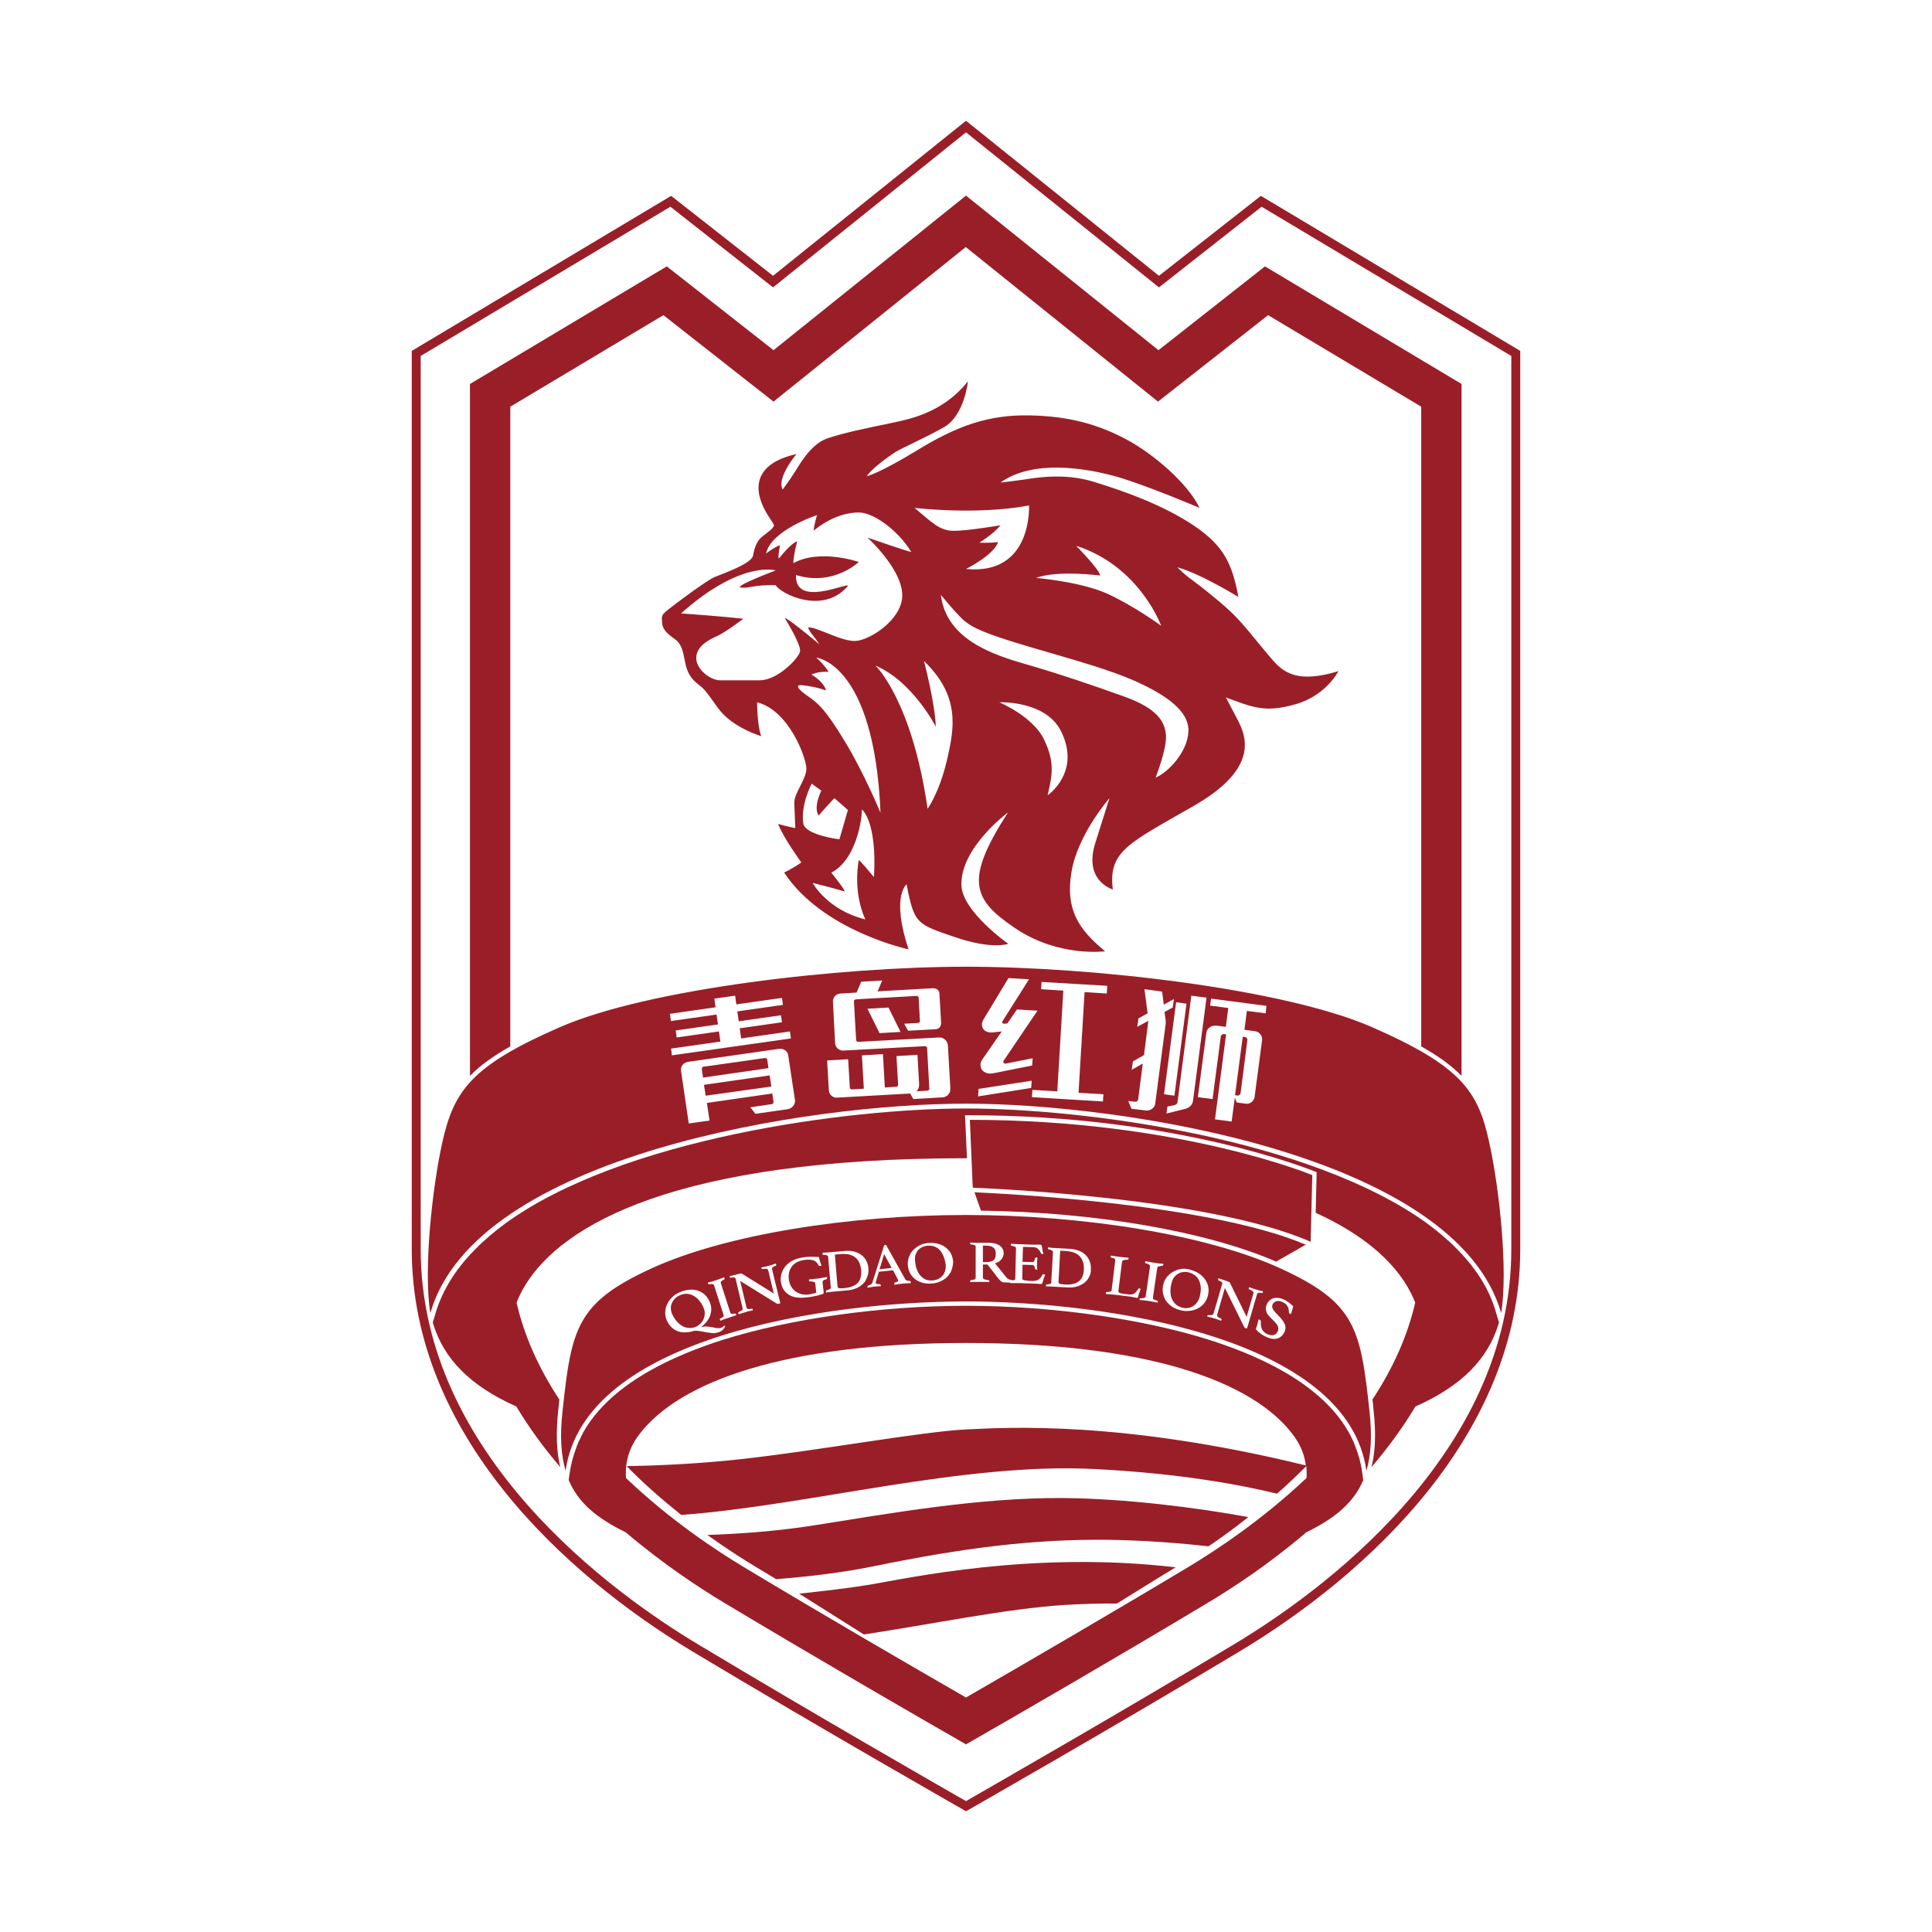
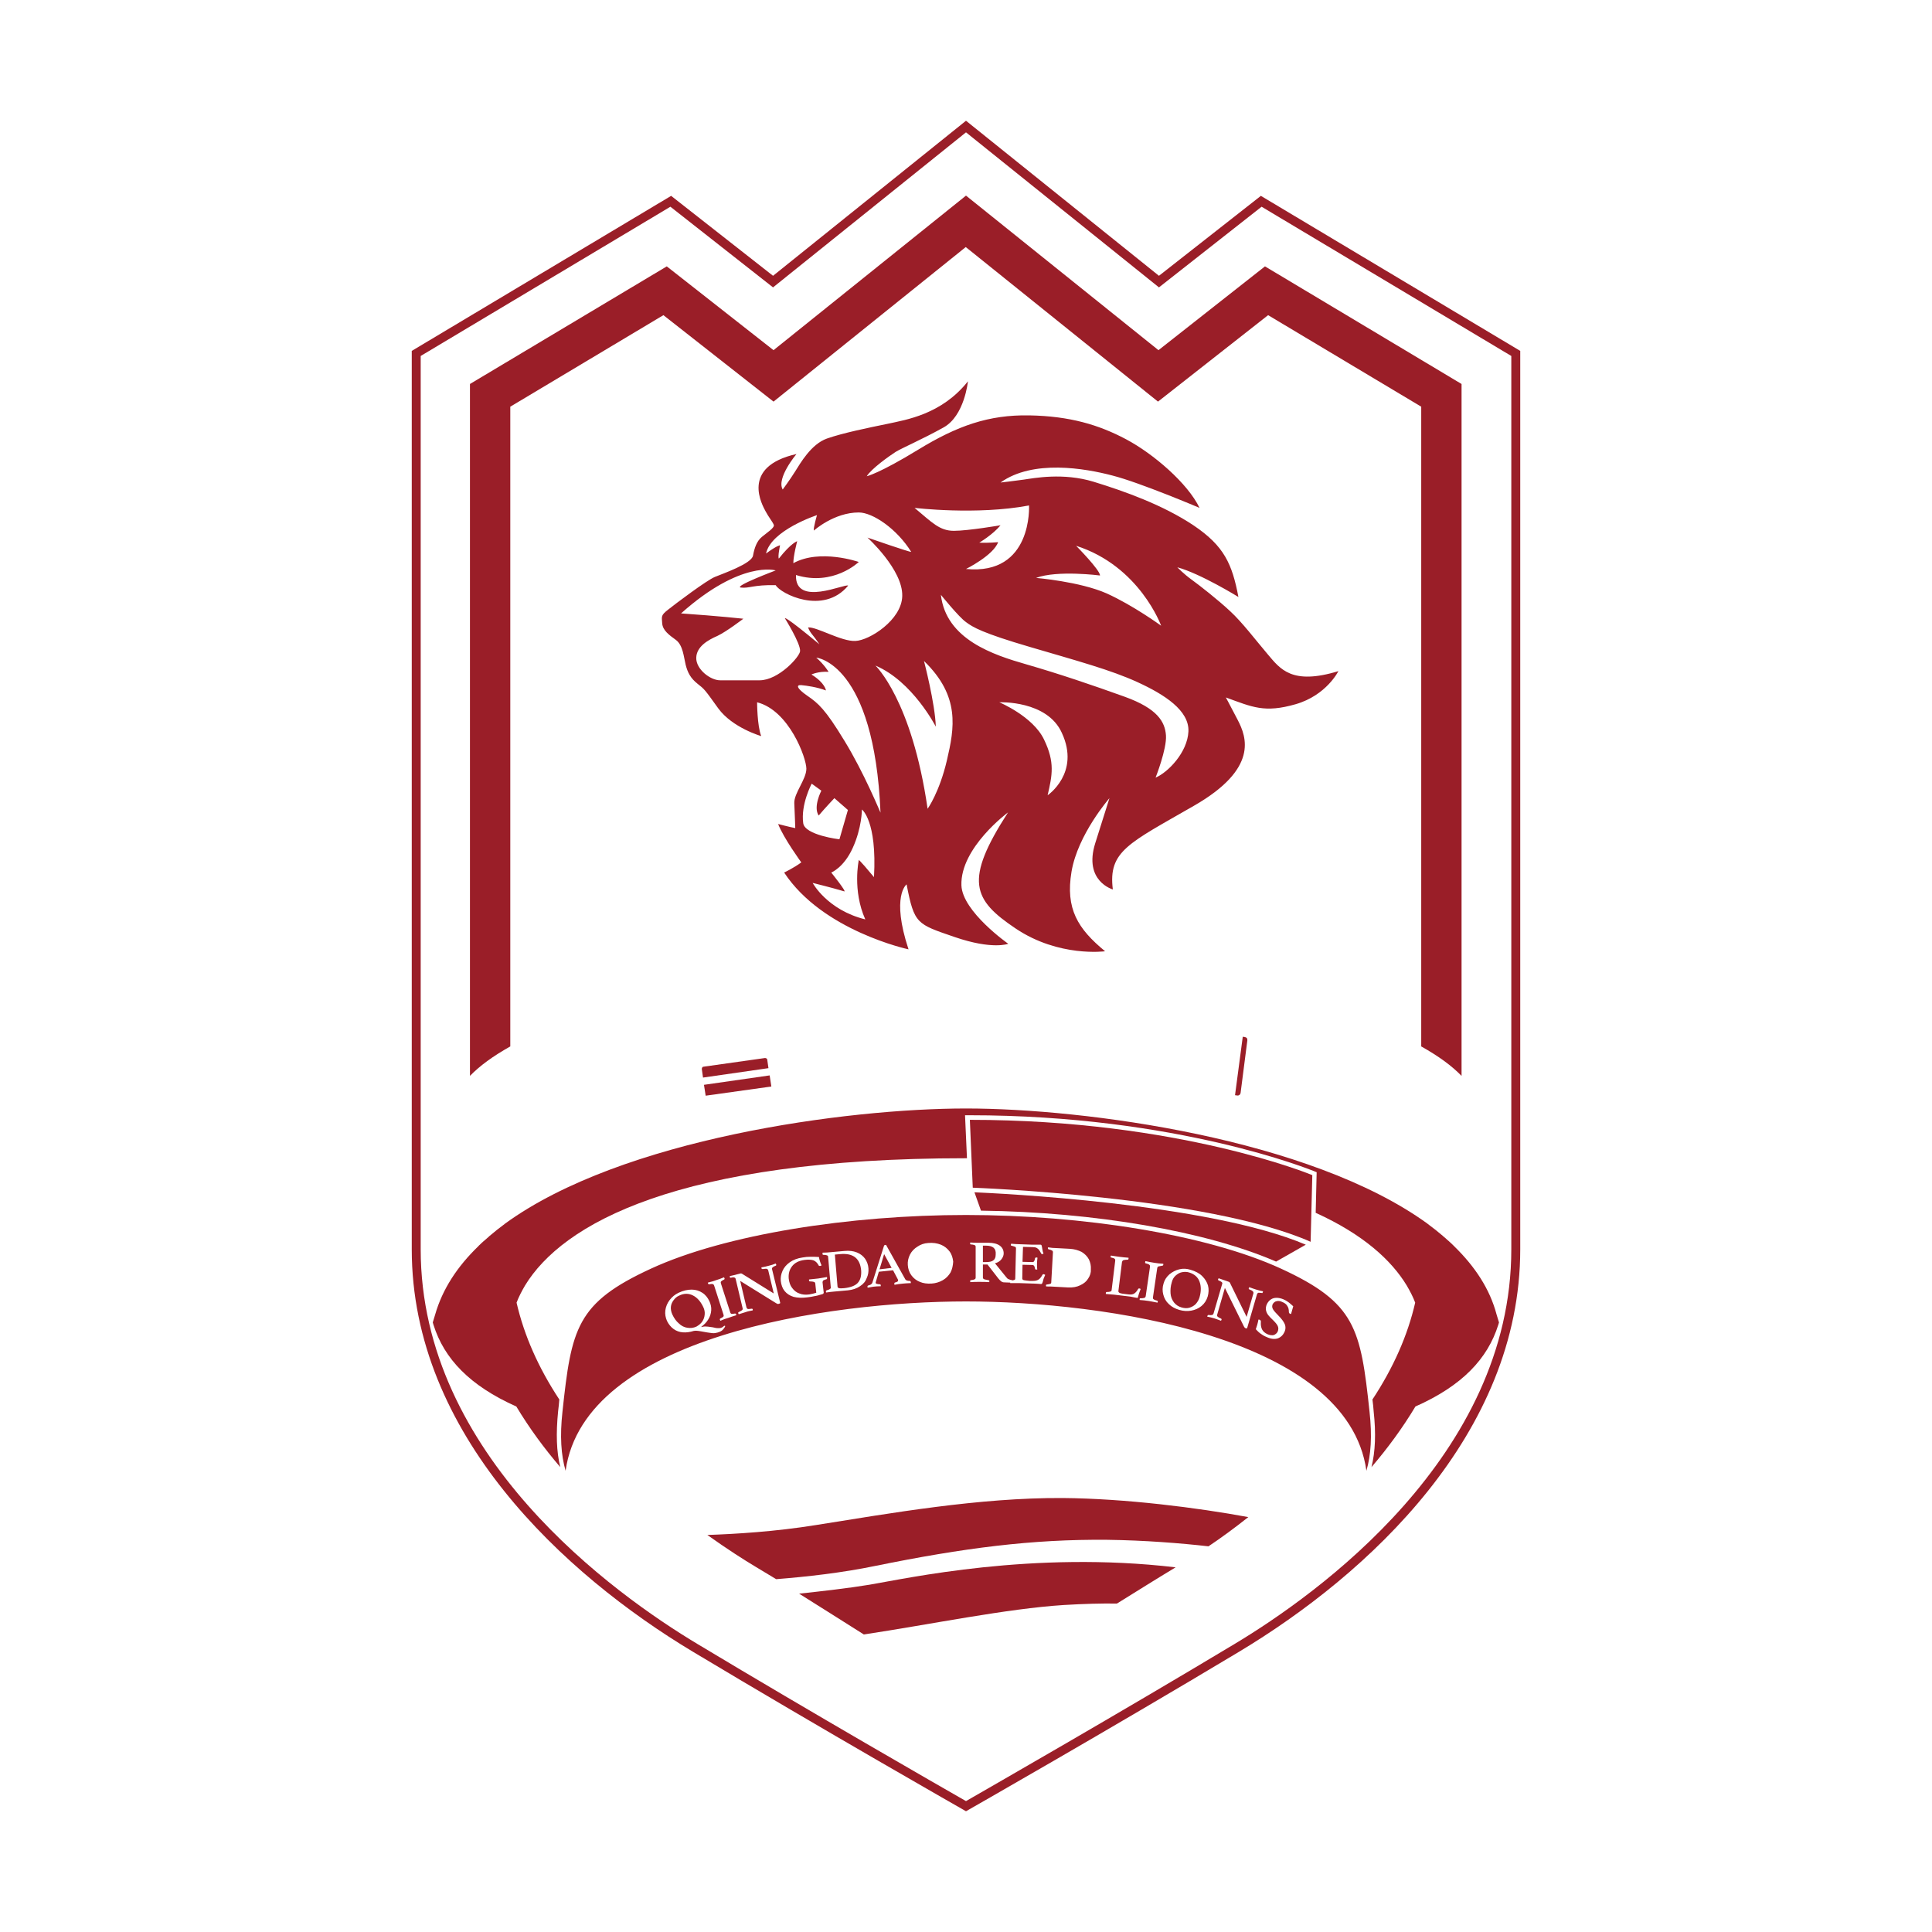
<svg xmlns="http://www.w3.org/2000/svg" version="1.1" x="0px" y="0px" viewBox="0 0 800 800" style="enable-background:new 0 0 800 800;" xml:space="preserve">
  <style type="text/css">
	.st0{fill:#9A1E28;}
</style>
  <g>
    <path class="st0" d="M522.1,81.1l-42.2,33.1L400,50l-79.9,64.2l-42.2-33.1l-107.4,64.2c0,0,0,295.5,0,372   c0,76.5,63,134.6,116.5,166.7c53.5,32.1,113,66,113,66s59.5-33.9,113-66c53.5-32.1,116.5-90.1,116.5-166.7c0-76.5,0-372,0-372   L522.1,81.1z M625.8,517.3c0,85.5-80.2,142.8-114.7,163.5c-47.6,28.6-100.7,59-111.1,65c-10.5-6-63.5-36.4-111.1-65   c-34.5-20.7-114.7-78-114.7-163.5V147.4l103.4-61.8l42.5,33.4L400,54.8l79.9,64.2l42.5-33.4l103.4,61.8V517.3z" />
    <path class="st0" d="M337.8,631.5c-16.7,2.7-33.2,3.7-44.9,4.1c8,5.7,15,10.2,20.2,13.3c2.8,1.7,5.5,3.3,8.3,5   c12.6-1,27.1-2.6,41.1-5.5c36.4-7.4,64.8-11.1,96-10.8c15.4,0.2,30.5,1.4,41.9,2.7c5.1-3.4,10.7-7.5,16.5-12.1   c-21.1-3.9-50.9-7.7-76.9-7.9C405.4,620.1,368.7,626.6,337.8,631.5z" />
    <path class="st0" d="M360,656.2c-8.4,1.4-19.8,2.7-29.1,3.7c9.3,5.8,18.2,11.5,26.8,16.9c27.8-4.2,59.2-10.7,82.8-12.2   c8.3-0.5,15.7-0.7,22-0.6h0c7.9-4.9,16-10,24.3-15C427.5,642,375.5,653.6,360,656.2z" />
    <path class="st0" d="M315.5,222.3c-2.1,1.7-3.1,4.5-3.7,7.8c-0.6,3.3-12.4,7.4-15.8,8.8c-3.4,1.4-16.3,11.1-19.3,13.5   c-3.1,2.4-2.7,2.8-2.5,5.7c0.2,2.9,2.8,4.8,5.7,6.9c2.9,2.2,3.2,6.9,4,10.2c0.8,3.2,2,5.6,4.9,7.9c2.9,2.3,2.8,2.1,8.6,10.2   c5.9,8.1,17.8,11.5,17.8,11.5c-1.7-4.4-1.7-14-1.7-14c13.3,3.4,20.4,23.1,20.4,27.5s-5.2,10.2-5,14.3c0.2,4.1,0.4,10.3,0.4,10.3   c-2.6-0.5-7.1-1.7-7.1-1.7c2.3,5.9,9.6,15.9,9.6,15.9c-3.1,2.3-7.1,4.2-7.1,4.2c15.9,24.2,51.5,31.8,51.5,31.8   c-7.3-22.1-0.8-26.9-0.8-26.9c3.2,16.5,4.2,16.4,19.9,21.8s22.2,2.8,22.2,2.8s-19-13.3-19.4-24.2c-0.5-15.6,19.3-30.2,19.3-30.2   c-18.2,28.2-14.7,36.1,3.2,48.1c17.9,12,37,9.4,37,9.4c-11.3-9.3-16.5-17.6-13.9-33c2.6-15.4,15.7-30.4,15.7-30.4   s-0.9,2.9-5.9,18.7c-4.9,15.7,7.3,19.1,7.3,19.1c-2-15.9,6.6-19.1,33.5-34.6c26.9-15.4,21.9-28.5,18.2-35.6   c-3.7-7.1-4.9-9.3-4.9-9.3c11,4,16,6.5,28.9,2.8c12.8-3.7,17.7-13.7,17.7-13.7c-19.3,5.9-24.1-0.9-29.2-6.9   c-5.1-6-10.6-13.3-15.6-17.9c-4.9-4.6-12.8-10.8-16-13.1c-3.2-2.3-5.9-5.1-5.9-5.1c9.6,2.6,25.3,12.3,25.3,12.3   c-2.6-13.7-5.9-21.1-18.5-29.6c-12.7-8.5-28.7-14.2-41.4-18.1c-12.7-3.9-24.8-1.5-29-0.9c-4.2,0.6-9.6,1.2-9.6,1.2   c13.4-9.6,34.9-5.9,46.3-2.9c11.4,2.9,36.1,13.4,36.1,13.4c-4.9-10.2-19.1-22.4-30.4-28.4s-23.3-9.6-40.1-9.9   c-16.8-0.3-29.8,4.3-46,14.2c-16.2,9.9-21.3,11-21.3,11c1.9-3.1,9.2-8.3,12-10.1c2.8-1.7,11-5.2,19.8-10.1   c8.7-4.8,10.1-19.1,10.1-19.1c-10.9,13.7-25.5,15.9-33.3,17.6c-7.8,1.6-18.6,3.8-25.1,6.1c-6.5,2.3-11,10.2-13.2,13.7   c-2.2,3.5-5.1,7.4-5.1,7.4c-2.7-4.7,5.7-14.7,5.7-14.7c-23.5,5.3-14,21.4-12.8,23.7c1.2,2.3,2.8,4.2,3.4,5.6   C320.9,218.5,317.5,220.6,315.5,222.3z M332.6,340.9c-1.1-7.8,3.5-16.4,3.5-16.4l4,2.9c0,0-3.5,6.7-1.1,10.3   c2.7-3.2,6.5-7.2,6.5-7.2l5.6,4.9l-3.5,12.1C347.6,347.6,333.3,345.8,332.6,340.9z M361.9,363.2c-6.9-8.3-6.3-7-6.3-7   s-2.7,12.5,2.7,24.5c-15.8-3.9-21.8-15.1-21.8-15.1s7.8,1.9,13.1,3.5c1.1,0.3-5.4-7.8-5.4-7.8s5.2-2,8.9-10.2   c3.8-8.3,3.8-15.9,3.8-15.9S363.2,339.8,361.9,363.2z M349.7,306.8c-8-13.2-10.9-15.6-15.4-18.7c-4.5-3.1-4.7-4.6-2.5-4.4   c2.2,0.2,6.5,0.8,10.2,2.2c0,0-0.3-3.1-6-6.6c0,0,2.9-1.4,7.1-1.1c0,0-1.7-2.9-5.1-5.9c0,0,24,2.2,26.6,64.2   C364.5,336.4,357.8,320,349.7,306.8z M392.1,314.8c-3.1,13.3-8,20.1-8,20.1c-6.5-45.1-21.6-59.3-21.6-59.3   c15.4,6.5,25,25.3,25,25.3c-0.3-9.6-4.9-27.2-4.9-27.2C397.7,288.3,395.2,301.5,392.1,314.8z M433.8,329.3   c1.9-8.3,3.1-13.6-1.5-23.1c-4.6-9.6-18.5-15.4-18.5-15.4s19.8-0.9,25.9,12.7C447.4,320.1,433.8,329.3,433.8,329.3z M455.5,238.3   c0-2.3-9.9-12.3-9.9-12.3c26.3,8.4,35.2,33.1,35.2,33.1s-11.5-8.4-22.6-13.4c-11.1-4.9-29.2-6.4-29.2-6.4   C437.8,236,455.5,238.3,455.5,238.3z M471.1,282.5c11.1,5.1,21.4,11.7,21,20.4c-0.4,8.6-8.4,16.9-13.6,19.1c0,0,4.7-11.9,4.3-17.5   c-0.4-5.6-3.5-11.1-17.1-16c-13.6-4.9-27.2-9.5-40.7-13.4c-13.6-3.9-33.3-10.3-35.4-28.8c0,0,7.5,9.3,10.4,11.3   c2.8,2.1,6.7,4.5,26.5,10.3C446.2,273.7,460,277.4,471.1,282.5z M426.1,209.3c0,0,1.6,29-26.1,26.3c0,0,11.3-5.6,13.3-11.1   c0,0-4.1,0.4-7.8,0.2c0,0,5.6-3.3,8.8-7.2c0,0-13.4,2.3-19.3,2.3c-6,0-9.1-3.5-16.3-9.5C378.7,210.3,404.3,213.4,426.1,209.3z    M338.3,213.3c0,0-1.6,5.4-1.3,6.4c0,0,8.3-7.5,18.6-7.5c5.8,0,15.8,6.8,21.7,16.3c0,0.4-18.1-5.9-18.1-5.9s14.7,13.3,14.4,24.2   c-0.2,9.9-13.6,18.4-19.4,18.6c-5.8,0.3-16-5.9-19.6-5.6c1,2.6,1.7,2.5,4.7,7C324.8,254.7,325,256,325,256s6.5,10.4,6.3,13.6   c-0.1,2.3-8.9,12.1-16.8,12.1c-4.9,0-12.1,0-16.3,0c-4.1,0-10-4.6-9.9-9.3c0.1-4.7,4.9-7.4,8.8-9.1c3.8-1.8,10.7-7.1,10.7-7.1   s-9.9-1.1-25.8-2.2c24.9-22.2,39.2-17.8,39.2-17.8s-17.8,6.7-14.4,7.1c3.4,0.4,5.2-1.2,14.4-1c1.9,3.5,19.7,12.6,30,0.2   c-1.2-1-22.1,9-21.6-4.4c15.5,4.8,26-5.4,26-5.4s-16-5.6-27.1,0.5c0-3.1,1.6-9.1,1.6-9.1s-2.5,0.7-7.6,7.2   c-0.5-0.8,0.5-5.5,0.5-5.5s-1.2,0-5.8,3.4C319.3,219.5,338.3,213.3,338.3,213.3z" />
    <path class="st0" d="M317.7,438.8c0-0.2-0.1-0.4-0.3-0.5c-0.2-0.1-0.4-0.2-0.6-0.2l-25.5,3.6c-0.2,0-0.4,0.1-0.5,0.3   c-0.1,0.2-0.2,0.4-0.2,0.6l0.5,3.6l27.1-3.9L317.7,438.8z" />
    <path class="st0" d="M513.2,453.4c0.3-0.2,0.4-0.5,0.5-0.8l2.8-21.8c0-0.3,0-0.7-0.2-0.9c-0.2-0.3-0.5-0.4-0.9-0.5l-0.8-0.1   l-3.2,24.2l0.8,0.1C512.6,453.7,512.9,453.6,513.2,453.4z" />
-     <path class="st0" d="M568.1,425.3c-36.7-16-116-25-168.1-25s-131.3,9-168.1,25c-36.7,16-43.9,26.3-48.7,47.5   c-4.3,19.2-7.9,53.5-5,70.9c18.8-65.6,157.1-86.7,221.7-86.7s202.9,21.1,221.7,86.7c2.9-17.4-0.7-51.7-5-70.9   C612,451.6,604.8,441.4,568.1,425.3z M277.9,434.2l20.4-2.9l-0.6-4.2l-17.5,2.5l-0.4-2.9l17.5-2.5l-0.6-4.1l-18.9,2.7l-0.4-3   l18.9-2.7l-0.5-3.6l8.6-1.2l0.5,3.6l18.9-2.7l0.4,2.9l-18.9,2.7l0.6,4.1l17.5-2.5l0.4,2.9l-17.5,2.5l0.6,4.2l20.2-2.9l0.4,2.9   l-49.3,7L277.9,434.2z M328.4,458c-0.5,0.7-1.3,1.1-2.2,1.3l-13.4,1.9l-2.1-2.7l8.9-1.3c0.2,0,0.4-0.1,0.5-0.3   c0.1-0.2,0.2-0.4,0.2-0.6l-0.5-3.5l-27.1,3.9l1.1,7.3l-8.6,1.2l-3.2-21.8c-0.1-0.9,0.1-1.7,0.6-2.4c0.5-0.7,1.3-1.1,2.2-1.3   l37.8-5.4c0.9-0.1,1.8,0.1,2.5,0.6c0.7,0.5,1.2,1.2,1.3,2.2l2.8,18.6C329.2,456.5,329,457.3,328.4,458z M392.6,453.3   c-0.7,0.7-1.5,1.1-2.5,1.1l-11.9,0.7l-1.3-2.3l-30.2,1.7c-1,0.1-1.8-0.2-2.4-0.8c-0.7-0.6-1-1.3-1.1-2.3l-0.7-12.3l8.7-0.5   l0.7,11.8c0,0.2,0.1,0.4,0.3,0.5c0.2,0.1,0.4,0.2,0.6,0.2l4.9-0.3l-0.8-13.8l8.7-0.5l0.8,13.8l4.7-0.3c0.2,0,0.4-0.1,0.6-0.3   c0.2-0.2,0.2-0.4,0.2-0.6l-0.7-11.8l8.7-0.5l0.7,12.3c0,0.6-0.1,1.1-0.3,1.6c-0.2,0.5-0.5,0.9-0.9,1.2l4.6-0.3   c0.3,0,0.5-0.1,0.6-0.3c0.2-0.2,0.3-0.4,0.2-0.7l-0.9-16.6c0-0.3-0.1-0.5-0.3-0.6c-0.2-0.1-0.4-0.2-0.7-0.2l-33.5,1.8   c-1,0.1-1.8-0.2-2.5-0.8c-0.7-0.6-1-1.3-1.1-2.2l-0.9-17.2c0-0.9,0.2-1.6,0.8-2.3c0.6-0.7,1.4-1,2.3-1.1l6.7-0.4l1.9-4.5l8.7-0.5   l-1.9,4.5l22.9-1.3c0.7,0,1.4,0.2,1.9,0.6c0.5,0.4,0.8,1,0.8,1.7l0.7,12.1c0,0.7-0.2,1.3-0.6,1.8c-0.5,0.5-1.1,0.8-1.8,0.8   l-11.3,0.6l-1.6-2.9l5.6-0.3c0.3,0,0.5-0.1,0.7-0.3c0.2-0.2,0.3-0.4,0.2-0.7l-0.5-9.4c0-0.2-0.1-0.5-0.3-0.6   c-0.2-0.2-0.4-0.2-0.7-0.2l-24.9,1.4c-0.3,0-0.5,0.1-0.7,0.3c-0.2,0.2-0.2,0.4-0.2,0.6l0.9,15.8c0,0.3,0.1,0.5,0.3,0.7   c0.2,0.2,0.4,0.2,0.7,0.2l33.2-1.8c1-0.1,1.9,0.2,2.6,0.9c0.7,0.6,1.1,1.4,1.2,2.3l1,17.6C393.6,451.7,393.3,452.6,392.6,453.3z    M372.9,427.3l-8.7,0.5l-5-10.1l8.7-0.5L372.9,427.3z M427,450.5l-22,3.5l0.2-3.1l22-3.4L427,450.5z M411.4,444.4   c-1.1,0.2-2.1,0.2-2.9-0.1c-0.8-0.3-1.4-0.7-1.9-1.3c-0.4-0.6-0.6-1.3-0.6-2.1c0-0.8,0.3-1.6,0.9-2.4l7.9-11.4l-3.7,0.4   c-1,0.1-1.8,0-2.5-0.3c-0.7-0.3-1.2-0.7-1.5-1.2c-0.3-0.5-0.5-1.1-0.5-1.8c0-0.7,0.2-1.3,0.6-2l10.4-17.2l8.5,0.5l-11,17.4   c-0.2,0.3-0.2,0.5,0,0.7c0.1,0.2,0.4,0.3,0.7,0.3l1.3-0.1l4-5.8l8.5,0.5l-14,20.7c-0.2,0.3-0.2,0.6,0,0.9c0.2,0.3,0.5,0.4,0.9,0.3   l11.1-2.2l-0.2,3L411.4,444.4z M458.3,411.4l-9.2-0.6l-2.5,41.7l10.3,0.6l-0.2,3l-29.4-1.8l0.2-3l10.3,0.6l2.5-41.7l-9.2-0.6l0.2-3   l27.2,1.6L458.3,411.4z M477.1,459.1c-0.9,0.6-1.8,0.9-2.9,0.7l-5.7-0.7l-1.3-3.2l2.6,0.3c0.4,0,0.7,0,1-0.2   c0.3-0.2,0.5-0.5,0.5-0.9l1.9-14.7l-4.6,2.6l0.5-3.5l4.6-2.6l1.8-14.1l0-0.1l-4.6,2.5l0.5-3.5l3.8-2.1l-1.3-10l7.3,1l0.7,5.4   l4.2-2.3l-0.5,3.5l-3.4,1.8l0.4,3c0.1,0.4,0.1,0.9,0.1,1.3c0,0.4,0,0.9-0.1,1.3l-4.2,32C478.4,457.6,477.9,458.5,477.1,459.1z    M487,415l4.3,0.6l-5,38.1l-4.3-0.6L487,415z M492.9,458c-0.6,0.6-1.4,1-2.3,1.2l-7.6,1.9l0.4-2.9l2.9-0.6c0.8-0.2,1.2-0.6,1.3-1.3   l5.7-44l6.3,0.8l-5.6,42.7C493.9,456.7,493.5,457.4,492.9,458z M524.1,419.6l-7.8-1l-1,7.8l4.3,0.6c1,0.1,1.7,0.5,2.3,1.3   c0.6,0.7,0.8,1.5,0.7,2.4l-3.1,23.5c-0.1,0.9-0.6,1.6-1.3,2.2c-0.7,0.5-1.6,0.8-2.5,0.6l-3.6-0.5l-0.8-2l-1.3,9.9l-6.9-0.9   l4.6-35.2l-0.8-0.1c-0.3,0-0.6,0-0.9,0.2c-0.3,0.2-0.4,0.5-0.5,0.8l-3.4,25.9l-6.1-0.8l3.5-26.5c0.1-1,0.6-1.8,1.4-2.4   c0.8-0.6,1.8-0.8,3-0.7l3.7,0.5l1-7.8l-7.5-1l0.4-2.9l22.9,3L524.1,419.6z" />
    <polygon class="st0" points="291.5,449.2 292.2,453.7 319.4,449.9 318.7,445.3  " />
-     <path class="st0" d="M389.3,517.8c-1.3-1.5-3-2.1-5.2-2c-1,0.1-1.9,0.4-2.8,0.9c-0.8,0.5-1.5,1.2-1.9,2.2c-0.5,0.9-0.6,2-0.5,3.2   c0.1,1.7,0.5,3.1,1.1,4.4c0.6,1.3,1.5,2.2,2.5,2.9c1.1,0.7,2.3,0.9,3.7,0.8c1.1-0.1,2.1-0.4,3-1c0.8-0.6,1.5-1.3,1.9-2.3   c0.4-0.9,0.6-2,0.5-3.1C391.3,521.3,390.5,519.3,389.3,517.8z" />
    <path class="st0" d="M408.3,515.8h-1.3v6.8h1.3c1.3,0,2.4-0.2,3-0.7c0.7-0.5,1-1.3,1-2.5C412.5,516.9,411.1,515.8,408.3,515.8z" />
    <path class="st0" d="M347.9,519.3l-2.2,0.2l1.1,13.2c0,0.3,0.2,0.6,0.6,0.7c0.4,0.1,1.1,0.1,2.2,0c2.6-0.3,4.5-1,5.6-2.2   c1.1-1.2,1.5-2.9,1.4-5C356.2,521.1,353.3,518.8,347.9,519.3z" />
-     <path class="st0" d="M441.2,518l-2.2-0.1l-0.7,13c0,0.3,0.2,0.6,0.5,0.7c0.4,0.1,1.1,0.2,2.2,0.3c2.6,0.1,4.5-0.3,5.8-1.4   c1.2-1,1.9-2.6,2-4.7C449,520.9,446.5,518.3,441.2,518z" />
    <polygon class="st0" points="364.2,525.6 369.2,525 366.1,519.3  " />
    <path class="st0" d="M290.8,547.2c0.6-0.9,0.9-1.8,1-2.9c0.1-1-0.1-2.1-0.6-3.1c-1.1-2.3-2.5-3.9-4.3-4.8c-1.8-0.9-3.7-0.9-5.7,0.1   c-1,0.4-1.7,1.1-2.3,1.9c-0.6,0.8-1,1.7-1.1,2.7c-0.1,1,0.1,2.1,0.6,3.2c0.7,1.5,1.6,2.8,2.7,3.7c1,1,2.2,1.6,3.5,1.8   c1.3,0.2,2.5,0.1,3.8-0.5C289.4,548.7,290.2,548.1,290.8,547.2z" />
    <path class="st0" d="M492.4,526.9c-1-0.3-2-0.3-3-0.1c-1,0.2-1.8,0.7-2.6,1.4c-0.8,0.7-1.3,1.6-1.6,2.8c-0.5,1.6-0.6,3.2-0.5,4.6   c0.1,1.4,0.6,2.6,1.4,3.7c0.8,1,1.8,1.7,3.2,2.1c1.1,0.3,2.2,0.4,3.2,0.1c1-0.3,1.9-0.8,2.6-1.5c0.7-0.8,1.3-1.7,1.6-2.8   c0.7-2.5,0.7-4.6,0-6.5C496,528.8,494.6,527.6,492.4,526.9z" />
    <path class="st0" d="M530.4,525.3c-30.9-14.2-82.4-22.2-130.4-22.2s-99.6,8-130.4,22.2c-30.9,14.2-33,24.7-36.7,59.3   c-1.1,10-0.6,17.9,1.3,24.4c7.8-55.7,109.2-70.1,165.8-70.1s158,14.4,165.8,70.1c1.9-6.5,2.4-14.4,1.3-24.4   C563.4,550,561.3,539.5,530.4,525.3z M299.5,550.4c-0.4,0.5-0.9,0.8-1.3,1c-0.7,0.3-1.4,0.5-2.1,0.6c-0.7,0.1-1.5,0-2.1-0.1   c-0.7-0.1-1.5-0.2-2.5-0.4c-1-0.2-1.7-0.3-2.4-0.4c-0.6-0.1-1.2-0.1-1.8,0c-1.6,0.5-3.1,0.7-4.5,0.6c-1.5-0.1-2.8-0.6-3.9-1.4   c-1.1-0.8-2-1.9-2.7-3.3c-0.6-1.4-0.9-2.8-0.7-4.4c0.2-1.5,0.8-3,1.8-4.3c1-1.3,2.2-2.3,3.7-3c1.9-0.9,3.7-1.3,5.4-1.3   c1.7,0,3.2,0.5,4.4,1.3c1.3,0.8,2.2,2,2.9,3.4c0.6,1.3,0.9,2.6,0.8,3.9c-0.1,1.3-0.5,2.6-1.2,3.7c-0.7,1.2-1.7,2.2-2.9,3.1l0,0.1   c0.8-0.2,1.5-0.3,2.2-0.2c0.7,0,1.5,0.2,2.5,0.3c0.4,0.1,0.8,0.2,1.4,0.3c1,0.1,1.9,0.1,2.4-0.2c0.2-0.1,0.4-0.2,0.6-0.4   c0.2-0.2,0.4-0.3,0.4-0.3c0.1-0.1,0.3,0,0.4,0.1C300.2,549.5,299.9,549.9,299.5,550.4z M301.6,545.7c-1.1,0.3-2.2,0.7-3.3,1.2   c-0.1-0.1-0.1-0.2-0.2-0.4c-0.1-0.2,0-0.4,0.1-0.5c0.7-0.3,1.1-0.6,1.3-0.8c0.2-0.2,0.2-0.5,0.1-0.8l-3.9-12.1   c-0.1-0.3-0.3-0.5-0.6-0.6c-0.3-0.1-0.8,0-1.5,0.1c-0.2,0-0.3-0.1-0.4-0.3c-0.1-0.2-0.1-0.3-0.1-0.4c1.2-0.3,2.4-0.6,3.4-1   c1-0.3,2.1-0.7,3.3-1.2l0.2,0.4c0.1,0.2,0,0.4-0.1,0.5c-0.7,0.3-1.1,0.6-1.3,0.8c-0.2,0.2-0.2,0.5-0.1,0.8l3.9,12.1   c0.1,0.3,0.3,0.5,0.5,0.5c0.3,0.1,0.8,0,1.5-0.1c0.2,0,0.3,0.1,0.4,0.3l0.1,0.4C303.7,545,302.6,545.3,301.6,545.7z M322.4,539.9   c-0.3,0.1-0.6,0-0.9-0.2l-15-9.3l2.6,11c0.1,0.3,0.3,0.5,0.5,0.6c0.3,0.1,0.8,0,1.7-0.1c0.2,0,0.4,0.1,0.4,0.3l0,0.4   c-1.1,0.2-2.1,0.4-2.9,0.7c-1,0.3-2,0.6-2.9,0.9c-0.1-0.1-0.1-0.2-0.2-0.4c-0.1-0.2,0-0.4,0.2-0.5c0.7-0.3,1.1-0.6,1.4-0.8   c0.2-0.2,0.3-0.5,0.2-0.8l-2.9-12.2c-0.1-0.3-0.2-0.4-0.5-0.5c-0.3-0.1-0.8-0.1-1.5,0.1c-0.2,0-0.4-0.1-0.4-0.3l0-0.4   c1.7-0.4,2.8-0.6,3.3-0.8c0.6-0.2,1-0.2,1.2-0.3c0.2,0,0.4,0,0.5,0.1l13.2,8.2l-2.3-9.6c-0.1-0.3-0.3-0.5-0.6-0.6   c-0.3-0.1-0.9,0-1.7,0.1c-0.2,0-0.4-0.1-0.5-0.3l0-0.4c1.1-0.2,2.1-0.4,3.1-0.7c0.9-0.2,1.8-0.5,2.8-0.9l0.2,0.4   c0.1,0.3,0,0.4-0.2,0.5c-0.6,0.2-1.1,0.5-1.3,0.7c-0.2,0.2-0.3,0.5-0.2,0.8l3.4,14C322.7,539.8,322.6,539.9,322.4,539.9z    M340.9,535.7c-0.1,0.1-0.4,0.2-0.8,0.3c-1,0.3-2,0.6-2.8,0.7c-0.9,0.2-1.9,0.4-3,0.5c-2.2,0.3-4.1,0.2-5.7-0.2   c-1.6-0.5-2.8-1.3-3.7-2.4c-0.9-1.1-1.4-2.5-1.6-4.2c-0.1-1.4,0.1-2.7,0.7-4.1c0.6-1.4,1.6-2.6,3-3.6c1.4-1,3.2-1.7,5.3-2   c1.1-0.2,2.2-0.3,3.3-0.3c1.1,0,2.2,0,3.5,0.1c0.2,1.1,0.5,2.2,1.1,3.5c-0.2,0.1-0.3,0.1-0.6,0.2c-0.3,0-0.5,0-0.6-0.2   c-0.5-1-1.2-1.7-2.1-2.1c-0.9-0.3-2.1-0.4-3.7-0.2c-2.4,0.3-4.1,1.2-5.2,2.6c-1.1,1.4-1.6,3.1-1.4,5.2c0.2,1.5,0.6,2.8,1.4,3.8   c0.8,1.1,1.8,1.9,3,2.3c1.2,0.5,2.6,0.6,4.1,0.4c1-0.2,2-0.4,2.9-0.7l-0.4-3.7c0-0.4-0.2-0.7-0.6-0.8c-0.3-0.1-0.9-0.2-1.6-0.2   c-0.1,0-0.2,0-0.3-0.1c-0.1-0.1-0.1-0.2-0.1-0.3l0-0.4c1.3-0.1,2.6-0.3,3.8-0.4c1.3-0.2,2.5-0.4,3.6-0.6c0,0.1,0.1,0.2,0.1,0.4   c0,0.3-0.1,0.5-0.3,0.5c-0.6,0.2-1,0.3-1.3,0.5c-0.2,0.2-0.3,0.5-0.3,0.8l0.5,4.4C341,535.4,341,535.5,340.9,535.7z M356.1,532.6   c-1.3,0.9-3,1.5-5,1.7l-5.6,0.5c-1,0.1-2.1,0.2-3.4,0.4c-0.1-0.1-0.1-0.3-0.1-0.5c0-0.2,0.1-0.3,0.3-0.4c0.7-0.2,1.2-0.4,1.4-0.6   c0.3-0.2,0.4-0.4,0.3-0.7l-1.1-12.6c0-0.3-0.2-0.5-0.5-0.6c-0.3-0.1-0.8-0.2-1.5-0.2c-0.2,0-0.3-0.1-0.3-0.4c0-0.2,0-0.4,0-0.5   c1.3,0,2.4-0.1,3.4-0.2l5.6-0.5c2-0.2,3.7,0,5.2,0.6c1.5,0.6,2.6,1.5,3.4,2.6c0.8,1.2,1.3,2.5,1.4,4c0.1,1.4-0.1,2.7-0.7,4   C358.4,530.6,357.5,531.7,356.1,532.6z M377.2,531.3c-1.5,0.1-2.6,0.1-3.2,0.2c-1.3,0.1-2.5,0.3-3.6,0.5l-0.1-0.4   c0-0.2,0.1-0.4,0.2-0.5c0.5-0.1,0.9-0.3,1.1-0.4c0.2-0.2,0.3-0.3,0.3-0.5c0-0.1-0.1-0.3-0.1-0.4l-2-3.8l-5.9,0.6l-1.2,4.1   c-0.1,0.2-0.1,0.3-0.1,0.5c0,0.4,0.6,0.5,1.7,0.6c0.2,0,0.4,0.1,0.4,0.4c0,0,0,0.1,0,0.2c0,0.1,0,0.2,0,0.2c-1.2,0-2.2,0.1-3.1,0.2   c-0.6,0.1-1.3,0.2-2.3,0.4c-0.1-0.1-0.1-0.3-0.1-0.4c0-0.3,0.1-0.4,0.3-0.5c0.6-0.2,1-0.3,1.2-0.5c0.3-0.2,0.4-0.4,0.5-0.6   l4.8-15.2c0.1-0.3,0.3-0.5,0.5-0.5l0.4,0l8,14.3c0.3,0.4,0.9,0.6,1.8,0.6c0.2,0,0.4,0.1,0.4,0.4L377.2,531.3z M393.6,526.9   c-0.8,1.3-1.8,2.4-3.2,3.2c-1.4,0.8-3,1.3-4.7,1.4c-1.8,0.1-3.4-0.1-4.8-0.7c-1.5-0.6-2.6-1.5-3.5-2.7c-0.9-1.2-1.4-2.7-1.5-4.3   c-0.1-1.5,0.2-2.9,0.9-4.3c0.7-1.4,1.8-2.5,3.1-3.3c1.3-0.9,2.8-1.4,4.4-1.5c2-0.2,3.8,0.1,5.3,0.7c1.5,0.6,2.7,1.6,3.6,2.8   c0.9,1.2,1.3,2.6,1.5,4.2C394.6,524,394.3,525.5,393.6,526.9z M432.2,529.3c-0.2,0.6-0.3,0.9-0.3,1.1c-0.1,0.4-0.2,0.7-0.3,0.9   c-0.1,0.2-0.2,0.3-0.2,0.3c-0.1,0-0.2,0.1-0.3,0.1l-1.2-0.1c-1.4-0.1-2.1-0.1-2.1-0.1l-6-0.2c-1.1,0-2.2,0-3.5,0l0-0.2   c-0.9,0-1.8-0.1-2.5-0.1c-0.4,0-0.8-0.1-1.2-0.4c-0.4-0.3-0.8-0.7-1.2-1.2l-4.5-5.8h-1.9v5.4c0,0.3,0.2,0.6,0.5,0.7   c0.4,0.1,1,0.3,1.8,0.4c0.2,0,0.4,0.2,0.4,0.4l-0.1,0.4c-1.2-0.1-2.6-0.1-4.2-0.1c-1.1,0-2.3,0-3.6,0.1c0-0.2-0.1-0.3-0.1-0.4   c0-0.2,0.1-0.4,0.3-0.4c0.8-0.1,1.3-0.2,1.6-0.4c0.3-0.1,0.4-0.4,0.4-0.7v-12.7c0-0.3-0.1-0.6-0.4-0.7c-0.3-0.1-0.8-0.3-1.6-0.3   c-0.2,0-0.3-0.2-0.3-0.4c0-0.1,0-0.3,0.1-0.4c1.2,0.1,2.4,0.1,3.5,0.1h4c2,0,3.6,0.4,4.7,1.2c1.1,0.8,1.6,1.9,1.6,3.2   c0,0.8-0.3,1.6-0.9,2.4c-0.6,0.8-1.5,1.4-2.7,1.7l4.7,5.8c0.3,0.4,0.6,0.7,1,0.8c0.4,0.2,0.8,0.3,1.4,0.4c0,0,0.1,0,0.1,0.1   c0.3-0.1,0.6-0.1,0.8-0.2c0.3-0.1,0.4-0.3,0.4-0.7l0.3-12.4c0-0.3-0.1-0.5-0.3-0.6c-0.2-0.1-0.8-0.3-1.6-0.5   c-0.1,0-0.2-0.1-0.2-0.1c0-0.1-0.1-0.2,0-0.3c0-0.1,0-0.3,0.1-0.4c1.3,0.1,2.4,0.2,3.4,0.2l5.4,0.2c0.5,0,1.1,0,1.6,0   c0.5,0,0.9,0,1.1,0l0.7,0c0.2,0,0.3,0.1,0.4,0.3c0.1,0.2,0.1,0.5,0.2,0.9l0.1,0.6c0.1,0.8,0.3,1.5,0.5,1.9   c-0.2,0.1-0.4,0.2-0.6,0.2c-0.2,0-0.3-0.1-0.4-0.3c-0.3-0.6-0.6-1.1-0.9-1.5c-0.3-0.3-0.6-0.6-1-0.8c-0.4-0.2-1-0.3-1.7-0.3   l-3.9-0.1l-0.2,6.2l4.1,0.1c0.3,0,0.6-0.1,0.7-0.4c0.2-0.2,0.3-0.7,0.4-1.2c0.1-0.2,0.2-0.3,0.5-0.3c0.2,0,0.3,0,0.5,0.1   c-0.1,0.8-0.2,1.6-0.2,2.5c0,0.8,0,1.5,0.1,2.4l-0.4,0c-0.3,0-0.5-0.1-0.5-0.3c-0.1-0.5-0.2-1-0.4-1.2c-0.2-0.3-0.4-0.4-0.7-0.4   l-4.1-0.1l-0.1,5.7c0,0.3,0.2,0.6,0.7,0.7c0.5,0.1,1.3,0.2,2.4,0.3l1.4,0c1,0,1.7-0.2,2.3-0.6c0.6-0.4,1.1-1.1,1.6-2   c0.1-0.1,0.2-0.2,0.4-0.2c0.1,0,0.4,0.1,0.7,0.3C432.6,528.3,432.4,528.8,432.2,529.3z M450.6,529.4c-0.7,1.2-1.8,2.1-3.3,2.8   c-1.4,0.7-3.1,1-5.1,0.9l-5.6-0.3c-1-0.1-2.1-0.1-3.4-0.1c0-0.1-0.1-0.3-0.1-0.5c0-0.2,0.1-0.3,0.3-0.3c0.7-0.1,1.2-0.2,1.5-0.3   c0.3-0.1,0.4-0.3,0.4-0.6l0.7-12.5c0-0.3-0.1-0.5-0.4-0.7c-0.3-0.2-0.7-0.3-1.4-0.5c-0.2,0-0.3-0.2-0.3-0.4c0-0.2,0-0.3,0.1-0.4   c1.2,0.2,2.4,0.3,3.3,0.3l5.6,0.3c2,0.1,3.6,0.6,5,1.3c1.3,0.8,2.3,1.8,3,3.1c0.6,1.3,0.9,2.6,0.8,4.1   C451.8,526.9,451.4,528.2,450.6,529.4z M471.1,537.4c-0.1,0-0.2,0.1-0.4,0l-1.1-0.2c-0.5-0.1-1-0.2-1.5-0.3l-6.7-0.8   c-1.1-0.1-2.3-0.2-3.5-0.3c0-0.1,0-0.2,0-0.4c0-0.2,0.1-0.4,0.3-0.4c0.8,0,1.3-0.1,1.6-0.2c0.3-0.1,0.5-0.3,0.5-0.6l1.5-12.3   c0-0.3-0.1-0.6-0.3-0.7c-0.2-0.2-0.7-0.3-1.4-0.5c-0.2,0-0.3-0.2-0.2-0.4l0.1-0.4c1.4,0.2,2.5,0.4,3.4,0.5c1.4,0.2,2.7,0.3,3.9,0.4   l0,0.4c0,0.2-0.1,0.4-0.3,0.4c-0.8,0-1.4,0.1-1.8,0.2c-0.3,0.1-0.5,0.4-0.6,0.7l-1.5,12.1c0,0.3,0.1,0.5,0.4,0.7   c0.3,0.2,0.8,0.3,1.4,0.4l2.5,0.3c1,0.1,1.7,0,2.3-0.4c0.6-0.4,1.1-1,1.6-1.9c0.1-0.1,0.2-0.2,0.4-0.2c0.1,0,0.2,0.1,0.4,0.1   c0.1,0.1,0.2,0.1,0.2,0.2c-0.5,1.3-0.9,2.4-1.1,3.3C471.2,537.2,471.2,537.3,471.1,537.4z M479.7,524.4c-0.3,0.1-0.4,0.3-0.5,0.6   l-1.8,12.3c0,0.3,0,0.5,0.3,0.7c0.2,0.2,0.7,0.4,1.5,0.6c0.2,0.1,0.3,0.2,0.2,0.4l-0.1,0.4c-1.4-0.3-2.6-0.5-3.7-0.7   c-1.2-0.2-2.4-0.3-3.7-0.4c0-0.1,0-0.2,0-0.4c0-0.2,0.2-0.4,0.4-0.3c0.8,0,1.3-0.1,1.6-0.2c0.3-0.1,0.4-0.3,0.5-0.6l1.8-12.3   c0-0.3,0-0.6-0.3-0.8c-0.2-0.2-0.7-0.4-1.5-0.6c-0.2,0-0.3-0.2-0.2-0.5c0-0.2,0.1-0.3,0.1-0.4c1.3,0.3,2.5,0.5,3.7,0.7   c1.1,0.2,2.3,0.3,3.7,0.4l0,0.4c0,0.2-0.2,0.4-0.4,0.4C480.5,524.3,479.9,524.3,479.7,524.4z M497.5,540.8c-1.2,1-2.6,1.6-4.2,1.9   c-1.6,0.3-3.3,0.2-5-0.3c-1.7-0.5-3.2-1.3-4.3-2.4c-1.2-1.1-1.9-2.4-2.3-3.9c-0.4-1.5-0.4-3,0.1-4.6c0.4-1.5,1.2-2.7,2.4-3.8   c1.2-1,2.5-1.7,4.1-2.1c1.6-0.4,3.1-0.3,4.7,0.2c2,0.6,3.6,1.4,4.8,2.6c1.2,1.2,2,2.5,2.4,3.9c0.4,1.5,0.3,3-0.1,4.5   C499.6,538.5,498.7,539.8,497.5,540.8z M515.8,550c-0.3-0.1-0.5-0.3-0.7-0.7l-7.9-16l-3.2,11.1c-0.1,0.3,0,0.6,0.2,0.8   c0.2,0.2,0.7,0.5,1.4,0.8c0.2,0.1,0.3,0.3,0.2,0.5l-0.2,0.4c-1-0.4-2-0.7-2.8-1c-1-0.3-1.9-0.5-2.9-0.7c0-0.1,0-0.2,0.1-0.4   c0.1-0.2,0.2-0.3,0.4-0.3c0.7,0.1,1.2,0.1,1.5,0c0.3-0.1,0.5-0.3,0.6-0.6l3.6-12.3c0.1-0.3,0-0.5-0.2-0.7c-0.2-0.2-0.6-0.4-1.3-0.7   c-0.2-0.1-0.3-0.3-0.2-0.5l0.2-0.4c1.6,0.6,2.7,0.9,3.2,1.1c0.6,0.2,0.9,0.3,1.1,0.4c0.2,0.1,0.3,0.2,0.4,0.4l6.9,14.1l2.8-9.7   c0.1-0.3,0-0.6-0.2-0.9c-0.2-0.2-0.7-0.5-1.5-0.8c-0.2-0.1-0.3-0.3-0.2-0.5l0.2-0.4c1,0.4,2,0.7,2.9,1c0.9,0.3,1.8,0.5,2.8,0.7   l-0.1,0.4c-0.1,0.3-0.2,0.4-0.4,0.3c-0.7-0.1-1.1-0.1-1.4-0.1c-0.3,0.1-0.5,0.3-0.6,0.6l-4.1,14.1C516.2,550.1,516,550,515.8,550z    M534.6,544.1c-0.2,0-0.3-0.1-0.4-0.1c-0.3-0.1-0.5-0.4-0.5-0.7c0-1.1-0.2-1.9-0.7-2.6c-0.4-0.7-1.1-1.2-2.1-1.6   c-0.8-0.4-1.6-0.5-2.3-0.3c-0.7,0.1-1.2,0.6-1.6,1.2c-0.3,0.7-0.3,1.4,0.1,2.1c0.4,0.7,1.2,1.6,2.3,2.7c1.3,1.3,2.1,2.4,2.6,3.5   c0.4,1,0.4,2.1-0.1,3.2c-0.6,1.3-1.5,2.2-2.8,2.7c-1.3,0.4-2.8,0.3-4.7-0.6c-1-0.4-1.8-0.9-2.6-1.5c-0.8-0.6-1.3-1.2-1.8-1.7   c0.4-1.1,0.8-2.4,1.1-4c0.2,0,0.4,0,0.5,0.1c0.2,0.1,0.3,0.2,0.4,0.3c0.1,0.1,0.1,0.3,0.1,0.5c-0.1,1.4,0.1,2.4,0.5,3.2   c0.4,0.8,1.2,1.5,2.3,2c1,0.4,1.9,0.5,2.6,0.3c0.7-0.3,1.3-0.8,1.6-1.5c0.3-0.8,0.3-1.5,0-2.2c-0.3-0.7-1-1.5-1.9-2.4   c-0.9-0.8-1.6-1.6-2.1-2.2c-0.5-0.7-0.8-1.4-0.9-2.1c-0.1-0.7,0-1.6,0.4-2.4c0.4-0.8,0.9-1.4,1.6-1.9c0.7-0.5,1.5-0.7,2.4-0.7   c0.9,0,1.8,0.2,2.8,0.6c0.7,0.3,1.4,0.7,2.1,1.2c0.6,0.5,1.3,1,2,1.7C535.2,542,534.9,543.1,534.6,544.1z" />
    <path class="st0" d="M400,81L320.3,145l-44.2-34.7L194.6,159v286.5c4.1-4.2,9.4-8.1,16.7-12.2V168.4l63.4-37.9l45.6,35.8l79.6-64   l79.6,64l45.6-35.8l63.4,37.9v264.9c7.3,4.1,12.6,8,16.7,12.2V159l-81.4-48.7L479.7,145L400,81z" />
-     <path class="st0" d="M563.6,607c-0.1-0.3-0.1-0.6-0.2-0.9c-0.1-0.4-0.2-0.9-0.3-1.3c-0.1-0.4-0.2-0.8-0.3-1.1   c-0.1-0.3-0.2-0.7-0.3-1c-0.1-0.4-0.3-0.9-0.4-1.3c-0.1-0.3-0.2-0.5-0.3-0.8c-0.2-0.5-0.3-0.9-0.5-1.4c-0.1-0.2-0.2-0.4-0.2-0.6   c-0.2-0.5-0.4-1-0.6-1.5c-0.1-0.2-0.1-0.3-0.2-0.4c-0.2-0.5-0.5-1.1-0.8-1.6c0-0.1-0.1-0.2-0.1-0.3c-0.3-0.6-0.6-1.2-0.9-1.7   c0,0,0,0,0,0l0,0c-3.5-6.2-8.5-11.9-15-17.1c-10.5-8.4-24.9-15.5-42.8-21.2c-27.9-8.8-65.5-14.1-100.7-14.1   c-35.1,0-72.8,5.3-100.7,14.1c-17.9,5.7-32.3,12.8-42.8,21.2c-6.5,5.2-11.5,10.9-15,17.1l0,0c0,0,0,0,0,0c-0.3,0.6-0.6,1.2-0.9,1.8   c0,0.1-0.1,0.2-0.1,0.3c-0.3,0.5-0.5,1.1-0.8,1.6c-0.1,0.1-0.1,0.3-0.2,0.4c-0.2,0.5-0.4,1-0.6,1.5c-0.1,0.2-0.2,0.4-0.2,0.6   c-0.2,0.5-0.4,0.9-0.5,1.4c-0.1,0.3-0.2,0.5-0.3,0.8c-0.1,0.4-0.3,0.9-0.4,1.3c-0.1,0.3-0.2,0.7-0.3,1c-0.1,0.4-0.2,0.8-0.3,1.1   c-0.1,0.4-0.2,0.9-0.3,1.3c-0.1,0.3-0.1,0.6-0.2,0.9c-0.1,0.7-0.3,1.5-0.4,2.2l-0.4,2.6l0,0l-0.1,1c4.1,9.7,12,15.9,23.6,21.6   c15.2,12.9,30,22.7,40.3,28.9c38.5,23.1,80.5,47.4,100.6,58.9c20.1-11.5,62.1-35.8,100.6-58.9c10.3-6.2,25.1-15.9,40.3-28.9   c11.6-5.7,19.5-12,23.6-21.6l-0.5-3.5C563.9,608.5,563.8,607.8,563.6,607z M492,648.9c-33.5,20.1-69.5,41-92,54   c-22.6-13-58.6-33.9-92-54c-11-6.6-30.4-19.3-48.8-36.9c-0.4-5.8,0.9-12,5.4-17.9c16.7-22.2,60.8-38,135.4-38s118.7,15.7,135.4,38   c3.2,4.2,4.8,8.5,5.3,12.7c-76.4-18.7-124-15.7-140.6-14.9c-17.8,0.8-62.2,8.9-93.3,12.3c-18.9,2.1-36.4,2.7-47.3,2.9   c7.4,7.6,15.2,14.3,22.6,20.2c53-3.9,116.4-21.8,171.3-19c35.4,1.8,60.6,6.6,75.4,10.2c4.1-3.6,8.1-7.4,12.1-11.4   c0.2,1.7,0.2,3.3,0.1,4.9C522.4,629.6,503,642.3,492,648.9z" />
    <path class="st0" d="M543.4,486.6c0,0-54.9-22.9-141.8-22.9l1.2,28.1c0,0,97.1,3.5,139.9,22.4L543.4,486.6z" />
    <path class="st0" d="M602.2,516.1c-0.2-0.2-0.5-0.5-0.7-0.7c-0.5-0.5-1-0.9-1.5-1.4c-0.2-0.2-0.5-0.4-0.7-0.6   c-0.5-0.5-1.1-1-1.6-1.4c-0.1-0.1-0.2-0.1-0.2-0.2c-2-1.7-4.1-3.4-6.3-5c0,0-0.1-0.1-0.1-0.1C542.4,471.4,449.2,459,400,459   c-49.2,0-142.4,12.4-190.9,47.7c0,0-0.1,0.1-0.1,0.1c-2.2,1.6-4.3,3.3-6.3,5c-0.1,0.1-0.2,0.1-0.2,0.2c-0.6,0.5-1.1,1-1.6,1.4   c-0.2,0.2-0.5,0.4-0.7,0.6c-0.5,0.4-1,0.9-1.5,1.4c-0.3,0.2-0.5,0.5-0.7,0.7c-8.6,8.3-14.8,17.7-17.8,28.2l-1,3.3   c0.1,0.3,0.2,0.7,0.3,1c4.4,14,15,25.2,34.3,33.8c5.4,9,11.6,17.4,18.2,25.1c-1.6-6.4-1.8-14-0.9-23.1c0.2-1.7,0.4-3.3,0.5-4.9   c-8.7-13.2-14.6-26.6-17.7-40.1c0.9-2.4,2.1-4.7,3.5-7.1c15.4-25.3,62.7-52.7,182.6-52.7c0.1,0,0.3,0,0.4,0l-0.8-17.8h1.9   c86.2,0,141.9,22.9,142.5,23.1l1.2,0.5l-0.4,16.8c19.8,9,31.4,19.7,37.7,30.1c1.4,2.4,2.6,4.7,3.5,7.1c-3.1,13.5-9,26.9-17.7,40.1   c0.2,1.6,0.4,3.2,0.5,4.9c1,9.1,0.7,16.7-0.9,23.1c6.6-7.7,12.8-16.1,18.2-25.1c19.4-8.6,29.9-19.8,34.3-33.8   c0.1-0.3,0.2-0.6,0.3-1l-1-3.3C616.9,533.7,610.7,524.4,602.2,516.1z" />
    <path class="st0" d="M528.4,522.4l12.3-7c-40.6-17.3-128.4-21.3-137.2-21.7l2.7,7.6C453.3,501.9,499.3,509.8,528.4,522.4z" />
  </g>
</svg>